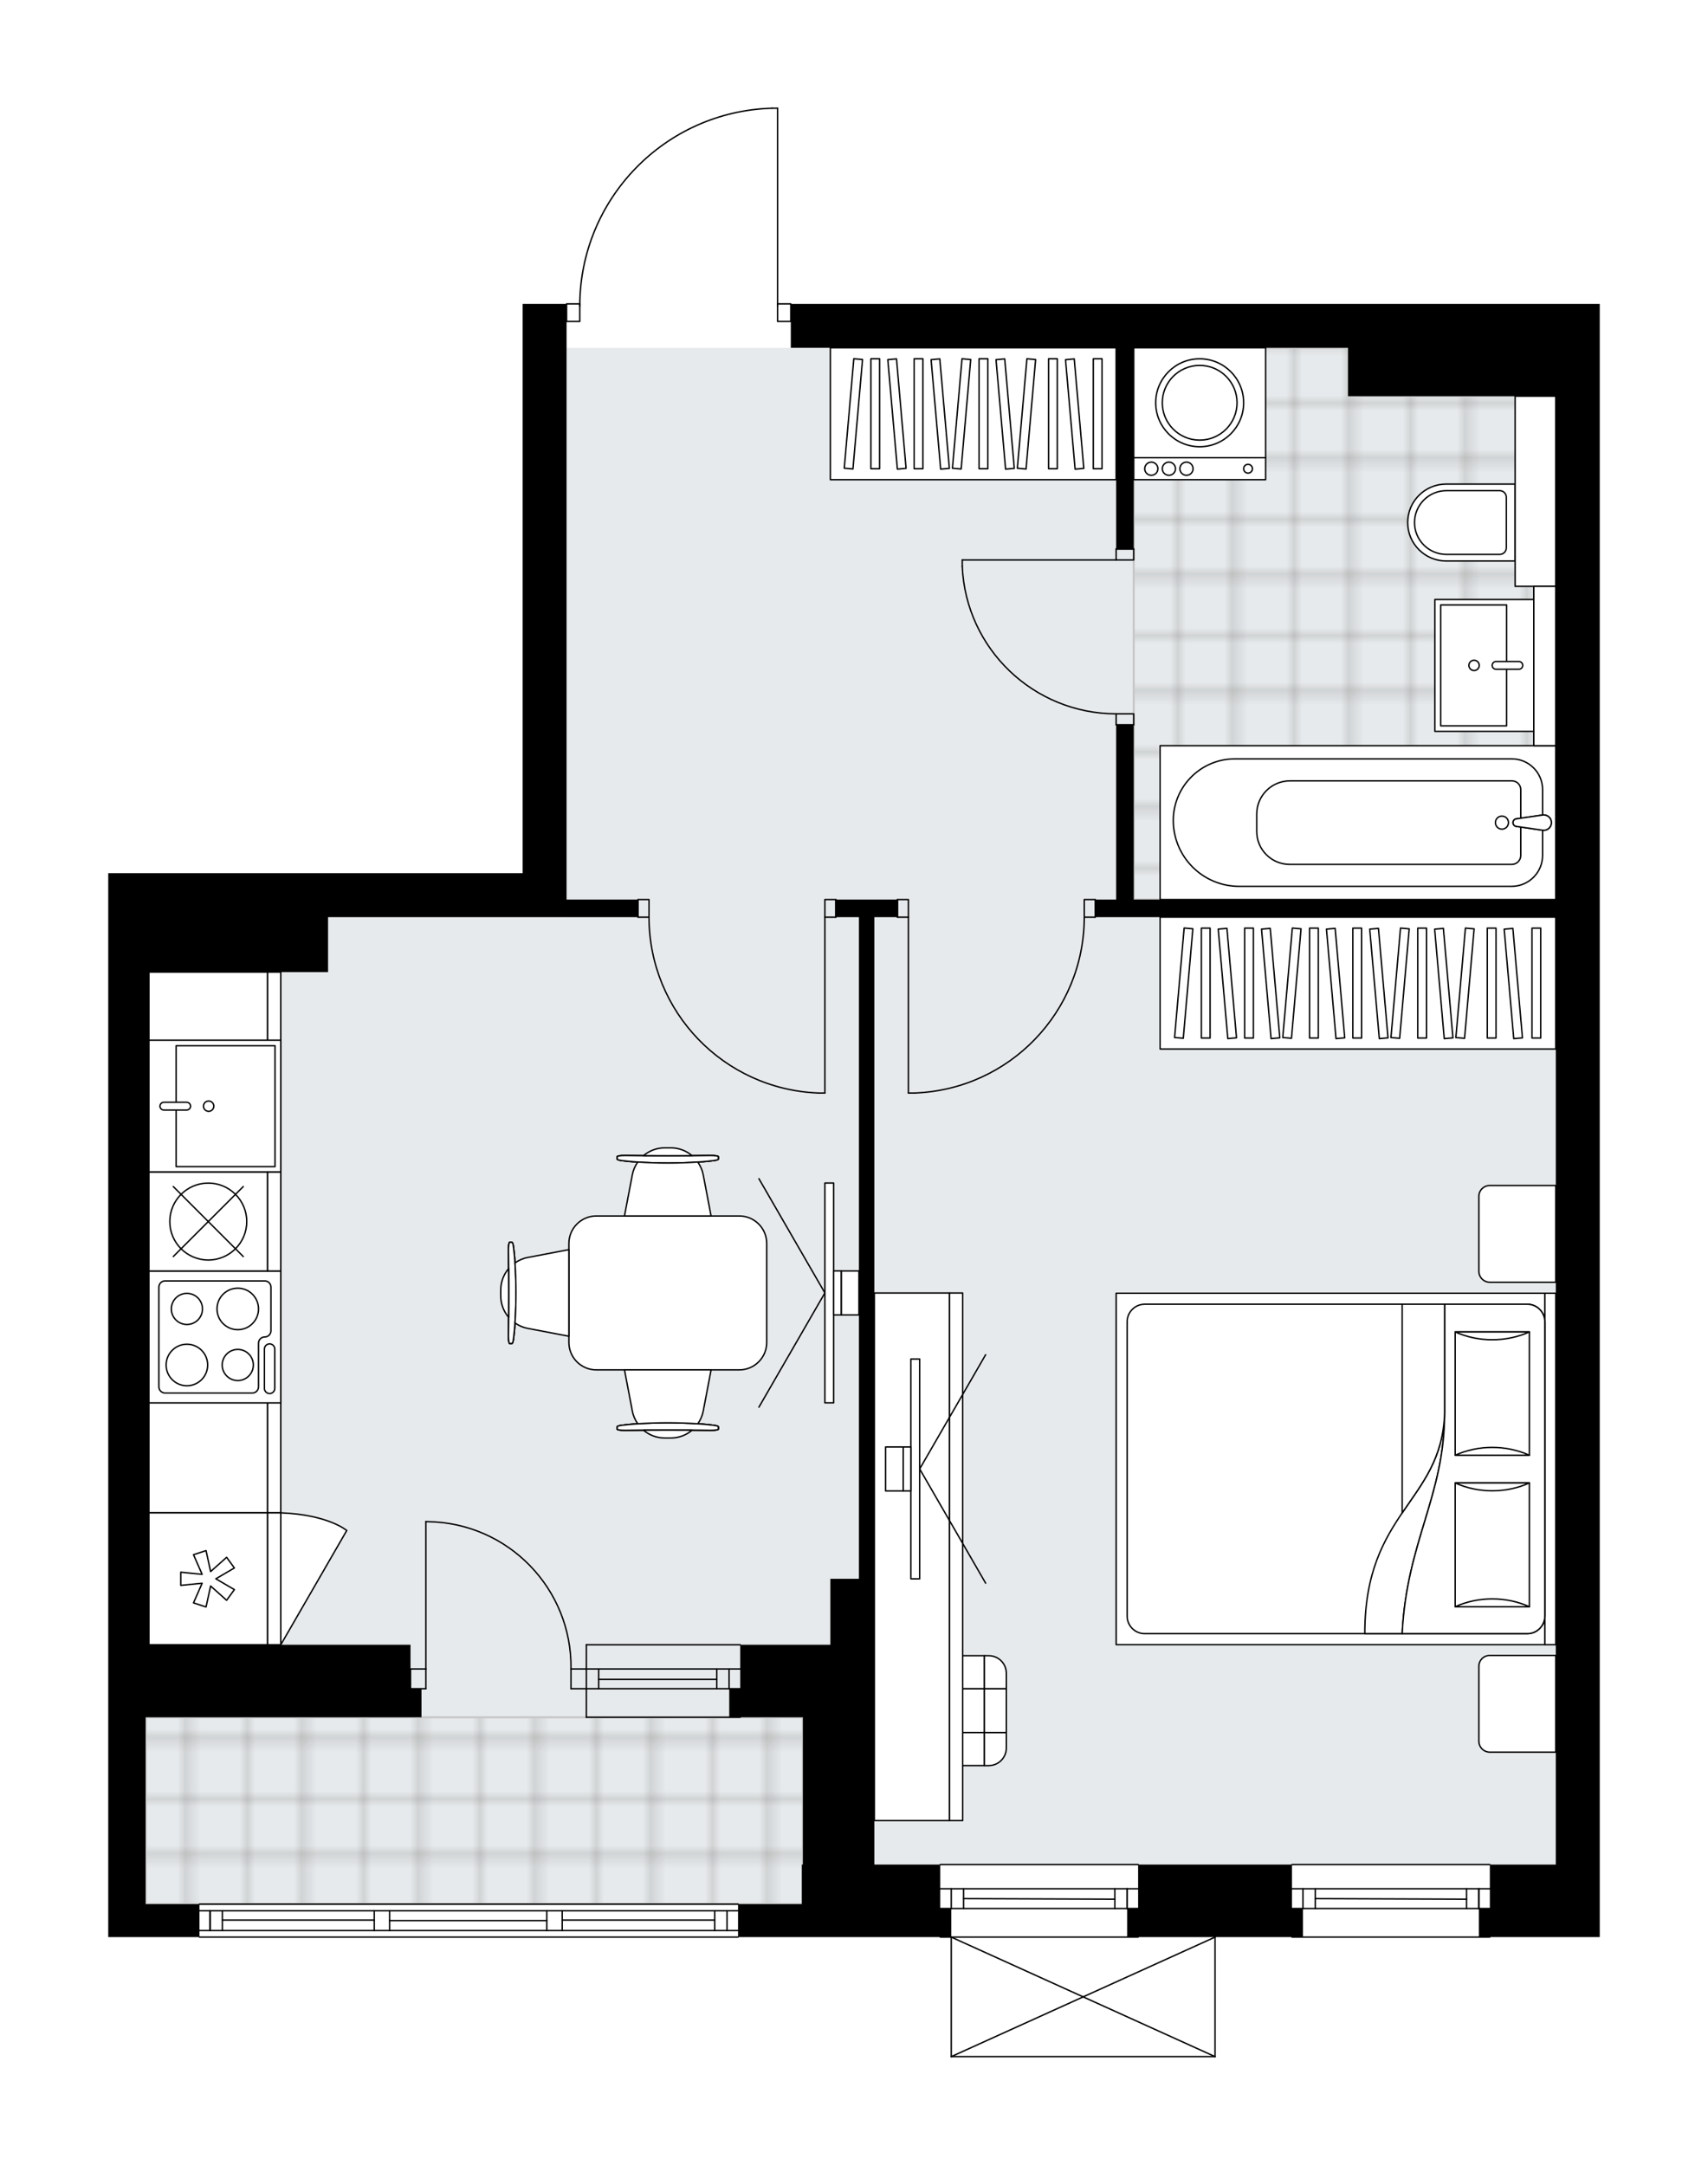
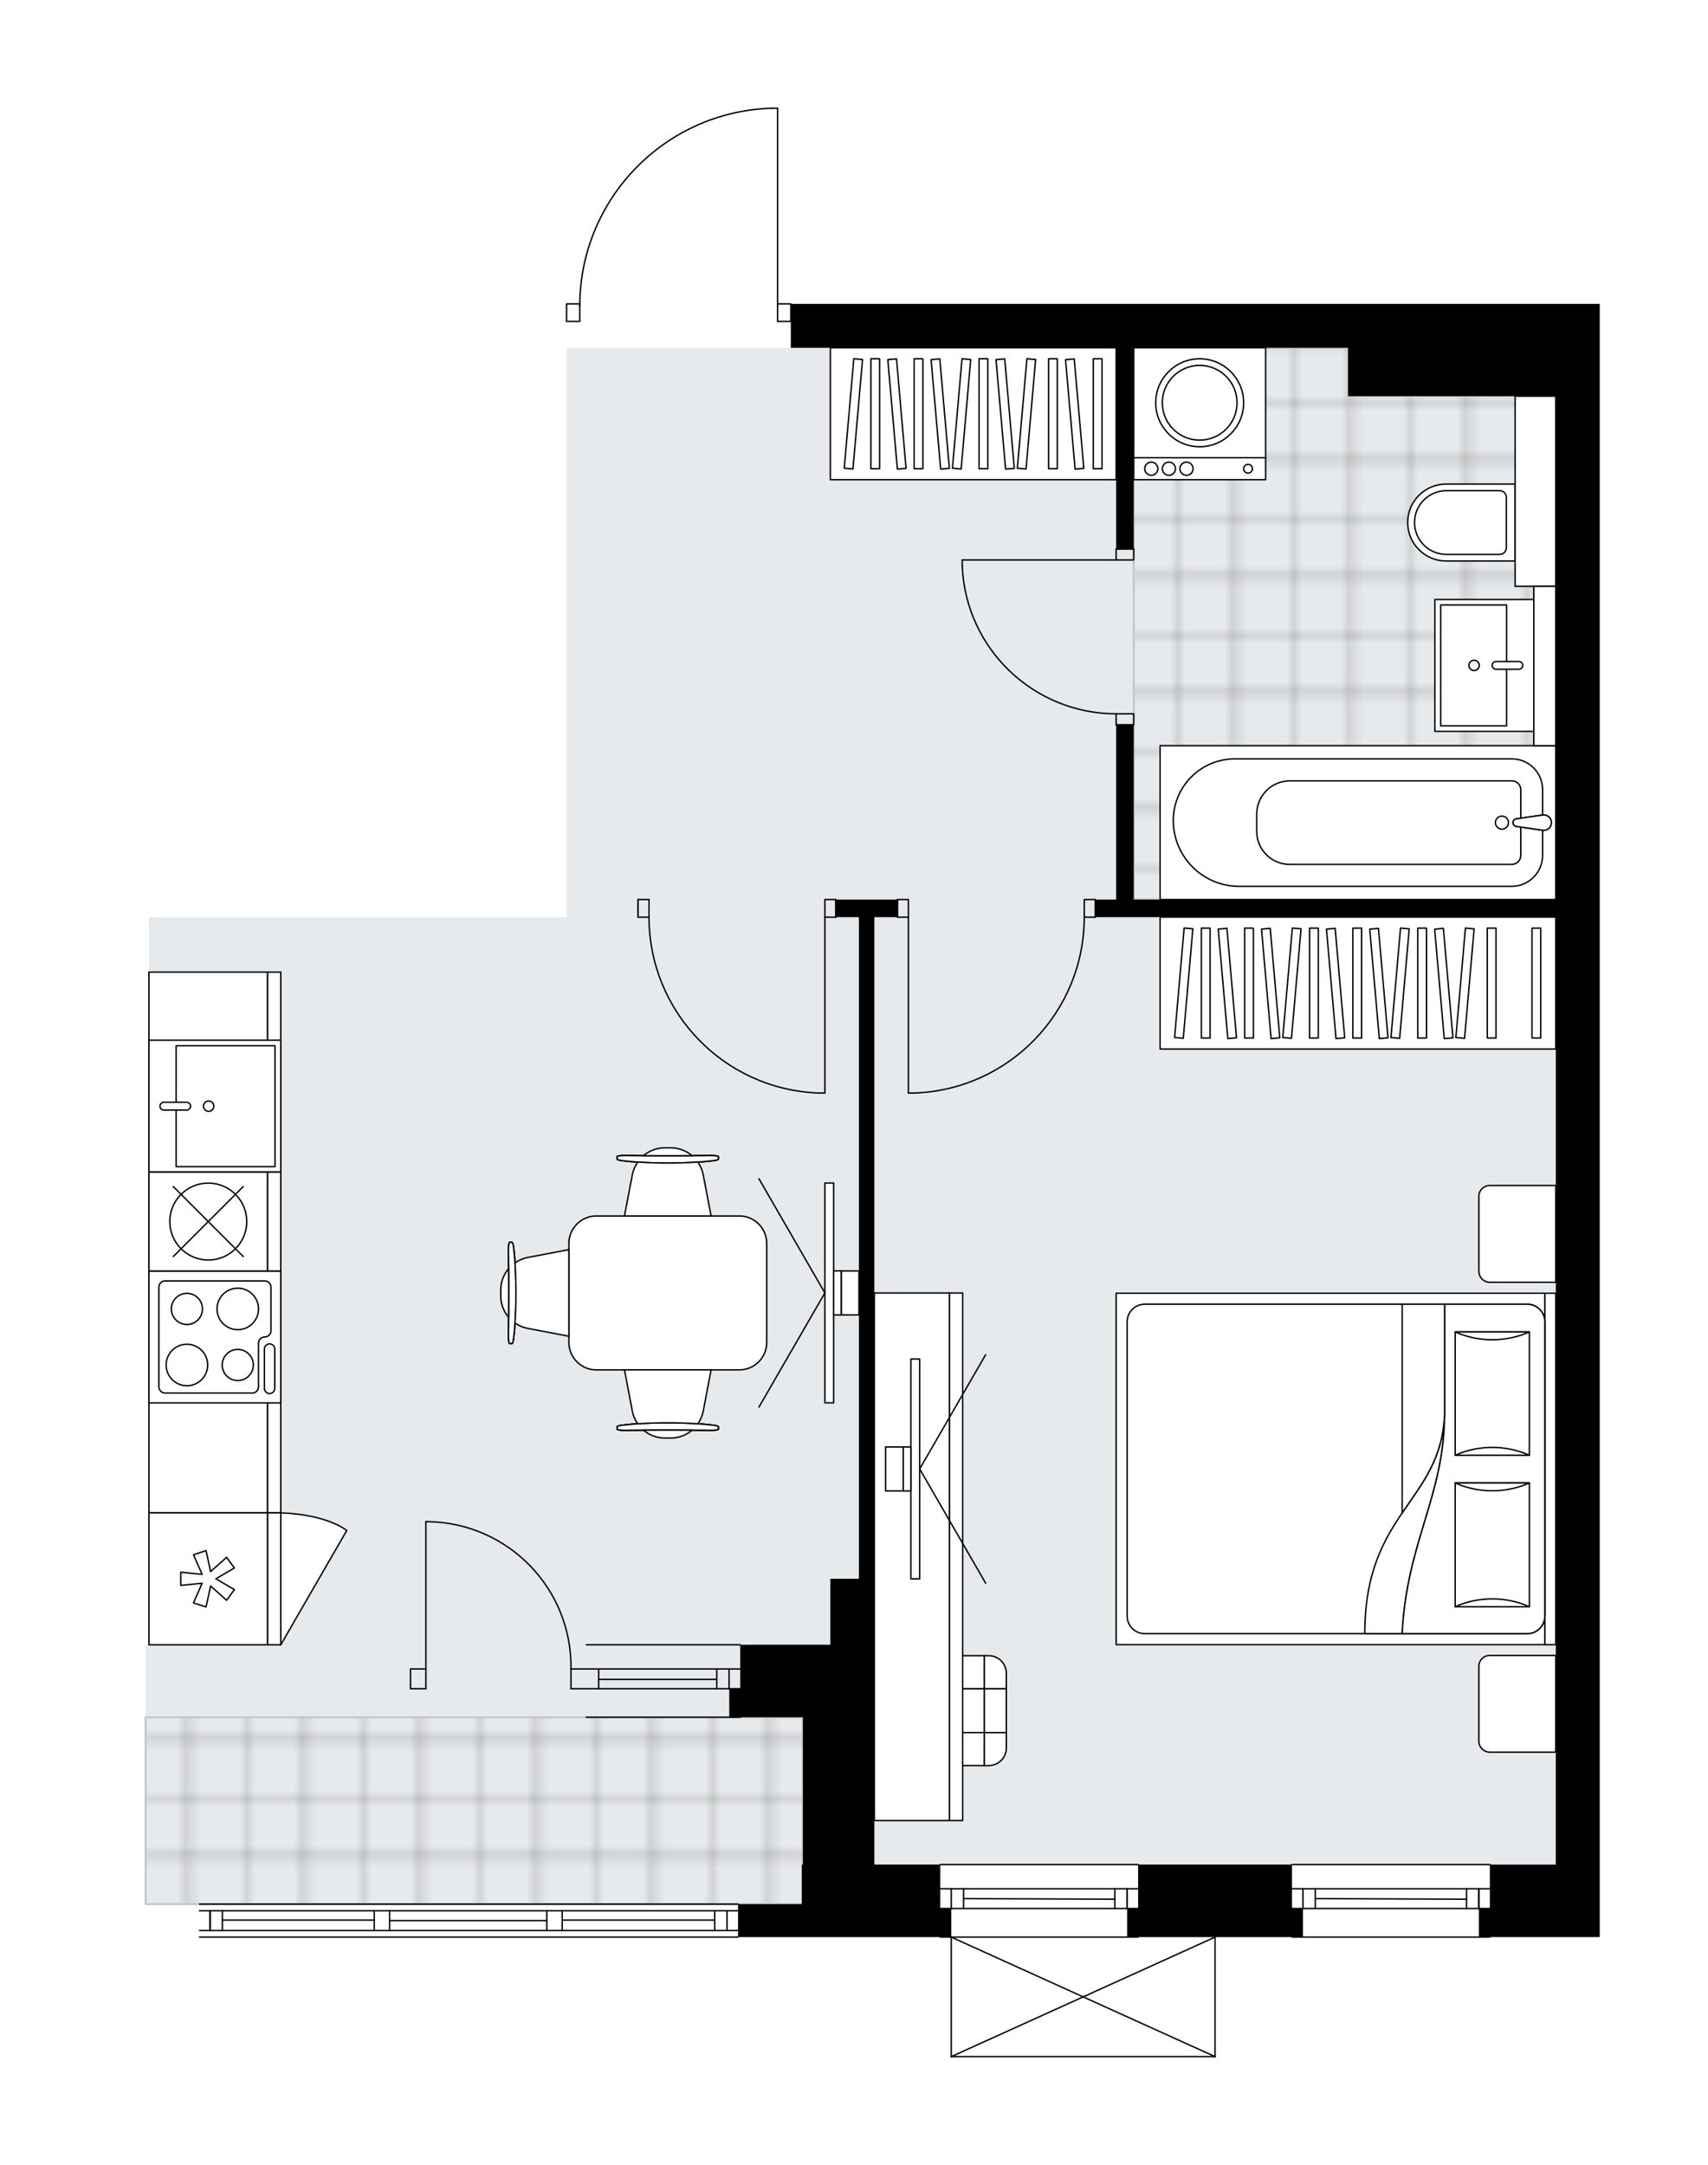
<svg xmlns="http://www.w3.org/2000/svg" xmlns:xlink="http://www.w3.org/1999/xlink" height="2000px" id="Layer_1" style="enable-background:new 0 0 1577.87 2000;" version="1.1" viewBox="0 0 1577.87 2000" width="1577.87px" x="0px" y="0px" xml:space="preserve">
  <style type="text/css">
	.st0{fill:none;}
	.st1{opacity:0.25;fill:none;stroke:#13110C;stroke-width:0.4;stroke-miterlimit:10;}
	.st2{fill:#FFFFFF;}
	.st3{fill:#E7EAEC;}
	.st4{fill:url(#SVGID_1_);stroke:#C8C8C8;stroke-width:2;stroke-linecap:round;stroke-linejoin:round;stroke-miterlimit:10;}
	
		.st5{fill:url(#SVGID_00000088824401277060360490000016157321583022059690_);stroke:#C8C8C8;stroke-width:2;stroke-linecap:round;stroke-linejoin:round;stroke-miterlimit:10;}
	.st6{fill:none;stroke:#000000;stroke-width:1.3;stroke-linecap:round;stroke-linejoin:round;stroke-miterlimit:10;}
	.st7{fill:#FFFFFF;stroke:#000000;stroke-width:1.3;stroke-linecap:round;stroke-linejoin:round;stroke-miterlimit:10;}
	.st8{font-family:'Arial-BoldMT';}
	.st9{font-size:106.437px;}
	.st10{font-size:90.062px;}
	.st11{font-family:'ArialMT';}
	.st12{font-size:40px;}
</style>
  <pattern height="14.57" id="New_Pattern_Swatch_2" patternUnits="userSpaceOnUse" style="overflow:visible;" viewBox="7.49 -22.06 14.57 14.57" width="14.57" x="2578.86" y="2333.19">
    <g>
      <rect class="st0" height="14.57" width="14.57" x="7.49" y="-22.06" />
      <g>
        <rect class="st1" height="7.29" width="7.29" x="14.77" y="-7.49" />
      </g>
      <g>
        <rect class="st1" height="7.29" width="7.29" x="0.2" y="-7.49" />
      </g>
      <g>
        <rect class="st1" height="7.29" width="7.29" x="22.06" y="-14.77" />
      </g>
      <g>
        <rect class="st1" height="7.29" width="7.29" x="7.49" y="-14.77" />
        <rect class="st1" height="7.29" width="7.29" x="14.77" y="-22.06" />
      </g>
      <g>
        <rect class="st1" height="7.29" width="7.29" x="0.2" y="-22.06" />
      </g>
      <g>
        <rect class="st1" height="7.29" width="7.29" x="22.06" y="-29.35" />
      </g>
      <g>
        <rect class="st1" height="7.29" width="7.29" x="7.49" y="-29.35" />
      </g>
    </g>
  </pattern>
  <path class="st2" d="M1442.62,280.72h35.25v1238.76v67.02  v136.06v40.61v26.4h-100.89l0,0c0,0.36-0.29,0.65-0.65,0.65h-182.77c-0.36,0-0.65-0.29-0.65-0.65l0,0h-69.78l0,0V1900  c0,0,0,0.01,0,0.01c0,0.04-0.02,0.08-0.03,0.12c-0.01,0.04-0.01,0.09-0.03,0.13c0,0,0,0.01,0,0.01c0,0.01-0.01,0.01-0.01,0.02  c-0.05,0.09-0.12,0.17-0.2,0.23c-0.02,0.02-0.04,0.03-0.07,0.04c-0.09,0.05-0.2,0.09-0.31,0.09H878.79c-0.12,0-0.22-0.04-0.31-0.09  c-0.02-0.01-0.04-0.03-0.07-0.04c-0.08-0.06-0.15-0.14-0.2-0.23c0-0.01-0.01-0.01-0.01-0.02c0,0,0-0.01,0-0.01  c-0.02-0.04-0.02-0.09-0.03-0.13c-0.01-0.04-0.02-0.08-0.03-0.12c0,0,0-0.01,0-0.01v-109.78h-9.5c-0.36,0-0.65-0.29-0.65-0.65l0,0  H740.7h-58.24l0,0c0,0.36-0.29,0.65-0.65,0.65H184.28c-0.36,0-0.65-0.29-0.65-0.65l0,0H100v-30.46v-172.61v-26.4v-40.62V806.68  h37.57h165.51H482.8V280.72h39.97c0-0.36,0.29-0.65,0.65-0.65h11.57c0.68-46.99,19.01-91.33,51.81-125.12  c33.43-34.43,78.26-54.18,126.23-55.6c0,0,0.01,0,0.01,0c0,0,0.01,0,0.01,0h5.32c0.36,0,0.65,0.29,0.65,0.65v180.07h11.53  c0.36,0,0.65,0.29,0.65,0.65h514.15h191.92H1442.62z" id="background" />
  <g id="floor">
    <polygon class="st3" points="1437.25,321.33 523.41,321.33 523.41,847.3 137.57,847.3 137.57,1519.48 134.52,1519.48    134.52,1759.11 740.7,1759.11 740.7,1722.55 1437.25,1722.55  " />
    <pattern id="SVGID_1_" patternTransform="matrix(7.164 0 0 7.164 62187.027 55923.973)" xlink:href="#New_Pattern_Swatch_2">
	</pattern>
    <polygon class="st4" points="1416.94,690.93 1416.94,543.7 1437.25,543.7 1437.25,366.01 1245.35,366.01 1245.35,321.33    1047.35,321.33 1047.35,366.01 1047.35,406.62 1047.35,831.05 1335.71,831.05 1399.68,831.05 1437.25,831.05 1437.25,690.93  " />
    <pattern id="SVGID_00000159431096083746016960000014452331836000964786_" patternTransform="matrix(7.164 0 0 7.164 62187.027 55923.973)" xlink:href="#New_Pattern_Swatch_2">
	</pattern>
    <rect height="172.61" style="fill:url(#SVGID_00000159431096083746016960000014452331836000964786_);stroke:#C8C8C8;stroke-width:2;stroke-linecap:round;stroke-linejoin:round;stroke-miterlimit:10;" width="607.2" x="134.52" y="1586.49" />
    <g id="LINE_00000173843358702025152050000003100481034415479719_">
      <line class="st6" x1="184.28" x2="681.81" y1="1759.11" y2="1759.11" />
    </g>
    <g id="LINE_00000173873655588586821220000001623869320245943710_">
      <line class="st6" x1="194.07" x2="194.07" y1="1765.2" y2="1783.48" />
    </g>
    <g id="LINE_00000057135844431080008790000005902121769902578590_">
      <line class="st6" x1="671.66" x2="671.66" y1="1765.2" y2="1783.48" />
    </g>
    <g id="LINE_00000133524087208395713800000004334462492980298401_">
      <line class="st6" x1="345.72" x2="205.44" y1="1773.83" y2="1773.83" />
    </g>
    <g id="LINE_00000177446725187916376780000014812615036875604638_">
      <line class="st6" x1="660.28" x2="519.35" y1="1773.83" y2="1773.83" />
    </g>
    <g id="LINE_00000163047623950198399170000010567970749647069587_">
      <line class="st6" x1="660.28" x2="660.28" y1="1783.48" y2="1765.2" />
    </g>
    <g id="LINE_00000128470360736507172450000010381658943269262991_">
      <line class="st6" x1="194.07" x2="194.07" y1="1765.2" y2="1783.48" />
    </g>
    <g id="LINE_00000013170485528994042920000010304162842402176908_">
      <line class="st6" x1="205.44" x2="205.44" y1="1783.48" y2="1765.2" />
    </g>
    <g id="LINE_00000127018402403186524060000005935518043671491470_">
      <line class="st6" x1="359.94" x2="359.94" y1="1765.2" y2="1783.48" />
    </g>
    <g id="LINE_00000015332184970578309850000004782730375486065806_">
      <line class="st6" x1="359.94" x2="345.72" y1="1783.48" y2="1783.48" />
    </g>
    <g id="LINE_00000018956655808985297410000010890296892484709517_">
      <line class="st6" x1="345.72" x2="345.72" y1="1783.48" y2="1765.2" />
    </g>
    <g id="LINE_00000087407768052271581190000001770872589000155037_">
      <line class="st6" x1="345.72" x2="359.94" y1="1765.2" y2="1765.2" />
    </g>
    <g id="LINE_00000029725067964809653490000011040388449410873769_">
      <line class="st6" x1="681.81" x2="184.28" y1="1789.57" y2="1789.57" />
    </g>
    <g id="LINE_00000089536528473200999300000007548527732204819843_">
      <line class="st6" x1="519.35" x2="519.35" y1="1765.2" y2="1783.48" />
    </g>
    <g id="LINE_00000000219575929359866720000009117557371772668559_">
      <line class="st6" x1="519.35" x2="505.14" y1="1783.48" y2="1783.48" />
    </g>
    <g id="LINE_00000121261168586290484960000003912550736063731343_">
      <line class="st6" x1="505.14" x2="505.14" y1="1783.48" y2="1765.2" />
    </g>
    <g id="LINE_00000179636999162791810290000012849362095586464442_">
      <line class="st6" x1="505.14" x2="519.35" y1="1765.2" y2="1765.2" />
    </g>
    <g id="LINE_00000114781437700086460400000012441779816426841479_">
      <line class="st6" x1="505.14" x2="359.94" y1="1774.34" y2="1774.34" />
    </g>
    <g id="LWPOLYLINE_00000142155476510700344770000007466802793371552138_">
      <line class="st6" x1="519.35" x2="681.81" y1="1765.2" y2="1765.2" />
    </g>
    <g id="LWPOLYLINE_00000021092044046240168520000009637101860202970754_">
      <line class="st6" x1="505.14" x2="359.94" y1="1765.2" y2="1765.2" />
    </g>
    <g id="LWPOLYLINE_00000114790465064402637890000013250117212027774911_">
      <line class="st6" x1="345.72" x2="184.28" y1="1765.2" y2="1765.2" />
    </g>
    <g id="LWPOLYLINE_00000006685450077482520410000001245282987051344312_">
      <line class="st6" x1="519.35" x2="681.81" y1="1783.48" y2="1783.48" />
    </g>
    <g id="LWPOLYLINE_00000120543205665494243510000016375910160388241087_">
      <line class="st6" x1="505.14" x2="359.94" y1="1783.48" y2="1783.48" />
    </g>
    <g id="LWPOLYLINE_00000115501479925692730390000003052824462475194767_">
      <line class="st6" x1="345.72" x2="184.28" y1="1783.48" y2="1783.48" />
    </g>
    <g id="LINE_00000131344739014209820100000010587855043534769042_">
      <line class="st6" x1="541.69" x2="683.84" y1="1541.82" y2="1541.82" />
    </g>
    <g id="LINE_00000092432732846997100120000003575283349544214414_">
      <line class="st6" x1="541.69" x2="683.84" y1="1560.09" y2="1560.09" />
    </g>
    <g id="LINE_00000101100278829518988940000006268431469171240112_">
      <line class="st6" x1="553.06" x2="662.17" y1="1551.45" y2="1551.45" />
    </g>
    <g id="LINE_00000147212948092441153410000016948794988434292152_">
      <line class="st6" x1="673.54" x2="673.54" y1="1541.82" y2="1560.09" />
    </g>
    <g id="LINE_00000080171844551041917300000015241362394869197191_">
      <line class="st6" x1="553.06" x2="553.06" y1="1541.82" y2="1560.09" />
    </g>
    <g id="LINE_00000148639692506358301360000002015618571748746423_">
      <line class="st6" x1="541.69" x2="683.84" y1="1519.48" y2="1519.48" />
    </g>
    <g id="LINE_00000018931081607518266530000003132606882401527963_">
      <line class="st6" x1="683.84" x2="541.69" y1="1586.49" y2="1586.49" />
    </g>
    <g id="LINE_00000148651549898734072590000015201656394336594080_">
      <line class="st6" x1="662.17" x2="662.17" y1="1541.8" y2="1560.08" />
    </g>
    <g id="LINE_00000021100708261291726870000010518715062358731196_">
-       <line class="st6" x1="541.69" x2="541.69" y1="1519.48" y2="1586.49" />
-     </g>
+       </g>
    <g id="LINE_00000152975556946466497420000015740436450014725545_">
      <line class="st6" x1="1376.33" x2="1193.56" y1="1789.57" y2="1789.57" />
    </g>
    <g id="LINE_00000050652932591679089710000004468490244790479023_">
      <line class="st6" x1="1193.56" x2="1376.33" y1="1744.89" y2="1744.89" />
    </g>
    <g id="LINE_00000127041008848555093570000012035475276775382442_">
      <line class="st6" x1="1366.17" x2="1366.17" y1="1763.17" y2="1744.89" />
    </g>
    <g id="LINE_00000058588483445611068290000000757956832947965825_">
      <line class="st6" x1="1203.71" x2="1203.71" y1="1763.17" y2="1744.89" />
    </g>
    <g id="LINE_00000007403902498178673330000011126098640094229145_">
      <line class="st6" x1="1193.56" x2="1376.33" y1="1763.17" y2="1763.17" />
    </g>
    <g id="LINE_00000057844621284951251490000010660253141687856307_">
      <line class="st6" x1="1215.09" x2="1354.8" y1="1754.03" y2="1754.54" />
    </g>
    <g id="LINE_00000029727010733322293110000006943508674906968706_">
      <line class="st6" x1="1215.09" x2="1215.09" y1="1744.89" y2="1763.17" />
    </g>
    <g id="LINE_00000019670888270829502480000005510966142585288869_">
      <line class="st6" x1="1366.17" x2="1366.17" y1="1763.17" y2="1744.89" />
    </g>
    <g id="LINE_00000068673013273972683940000016709150009863179137_">
      <line class="st6" x1="1354.8" x2="1354.8" y1="1744.89" y2="1763.17" />
    </g>
    <g id="LINE_00000131327074158510519300000007832474434681677497_">
      <line class="st6" x1="1193.56" x2="1376.33" y1="1722.55" y2="1722.55" />
    </g>
    <g id="LINE_00000121965280727490764410000004473656904741112207_">
      <line class="st6" x1="1051.41" x2="868.64" y1="1789.57" y2="1789.57" />
    </g>
    <g id="LINE_00000003795452308058078320000014295821142164882615_">
      <line class="st6" x1="868.64" x2="1051.41" y1="1744.89" y2="1744.89" />
    </g>
    <g id="LINE_00000093888077006525663350000011904209204101039757_">
      <line class="st6" x1="1041.25" x2="1041.25" y1="1763.17" y2="1744.89" />
    </g>
    <g id="LINE_00000096747281367546936290000009844093033200234903_">
      <line class="st6" x1="878.79" x2="878.79" y1="1763.17" y2="1744.89" />
    </g>
    <g id="LINE_00000065036107625570261110000007527477959130777474_">
      <line class="st6" x1="868.64" x2="1051.41" y1="1763.17" y2="1763.17" />
    </g>
    <g id="LINE_00000108290143118895830650000011154201286492078478_">
      <line class="st6" x1="890.17" x2="1029.88" y1="1754.03" y2="1754.54" />
    </g>
    <g id="LINE_00000112604471963260966690000016616015197827599022_">
      <line class="st6" x1="890.17" x2="890.17" y1="1744.89" y2="1763.17" />
    </g>
    <g id="LINE_00000156556631251411622580000011009862173406620607_">
      <line class="st6" x1="1041.25" x2="1041.25" y1="1763.17" y2="1744.89" />
    </g>
    <g id="LINE_00000096057953091258790360000014451887377186077328_">
      <line class="st6" x1="1029.88" x2="1029.88" y1="1744.89" y2="1763.17" />
    </g>
    <g id="LINE_00000053538566886350038500000015723544318677311909_">
      <line class="st6" x1="868.64" x2="1051.41" y1="1722.55" y2="1722.55" />
    </g>
    <g id="LWPOLYLINE_00000138570417622131283380000013729700476158581160_">
      <rect class="st6" height="16.25" width="12.18" x="523.41" y="280.72" />
    </g>
    <g id="LWPOLYLINE_00000038380298049887918860000009107512918026043069_">
      <rect class="st6" height="16.25" width="12.18" x="718.36" y="280.72" />
    </g>
    <g id="LWPOLYLINE_00000136394399008104915880000005179607988294616458_">
      <path class="st6" d="M713.04,100c-98.84,2.93-177.44,83.89-177.44,182.77" />
    </g>
    <g id="LINE_00000008836572672089024620000002285738112052791730_">
      <line class="st6" x1="718.36" x2="718.36" y1="282.77" y2="100" />
    </g>
    <g id="LINE_00000155144264842354895780000015957956134251487904_">
      <line class="st6" x1="718.36" x2="713.04" y1="100" y2="100" />
    </g>
    <g id="LWPOLYLINE_00000134247017521110107900000010228105984920680609_">
      <rect class="st6" height="16.25" width="10.15" x="829.04" y="831.05" />
    </g>
    <g id="LWPOLYLINE_00000103987605964771886060000011503934719316586889_">
      <rect class="st6" height="16.25" width="10.15" x="1001.65" y="831.05" />
    </g>
    <g id="LINE_00000001635640340736713090000003528061244580093353_">
      <line class="st6" x1="829.04" x2="829.04" y1="847.3" y2="831.05" />
    </g>
    <g id="LINE_00000097478320798563828870000016936047205967501750_">
      <line class="st6" x1="1011.81" x2="1011.81" y1="847.3" y2="831.05" />
    </g>
    <g id="LINE_00000111873757788127109320000013743991080546063011_">
      <line class="st6" x1="839.19" x2="839.19" y1="847.3" y2="1009.76" />
    </g>
    <g id="LINE_00000123435282392919504910000002263366418555369130_">
      <line class="st6" x1="845.29" x2="839.19" y1="1009.76" y2="1009.76" />
    </g>
    <g id="ARC_00000168082968706243075430000009570514819611379351_">
      <path class="st6" d="M1001.65,847.3c-0.04,87.36-69.08,159.08-156.37,162.46" />
    </g>
    <g id="LWPOLYLINE_00000019666679553140711130000005943518714060137369_">
      <rect class="st6" height="16.25" width="10.15" x="762.03" y="831.05" />
    </g>
    <g id="LWPOLYLINE_00000060743264285274536940000003350962950657367468_">
      <rect class="st6" height="16.25" width="10.15" x="589.41" y="831.05" />
    </g>
    <g id="LINE_00000069371730359882978360000013476452483918133163_">
      <line class="st6" x1="772.18" x2="772.18" y1="847.3" y2="831.05" />
    </g>
    <g id="LINE_00000103238983782435144400000004326429819909279645_">
      <line class="st6" x1="589.41" x2="589.41" y1="847.3" y2="831.05" />
    </g>
    <g id="LINE_00000091010908156231120530000017567661438715067550_">
      <line class="st6" x1="762.03" x2="762.03" y1="847.3" y2="1009.76" />
    </g>
    <g id="LINE_00000143617076035959403240000014033884762832845224_">
      <line class="st6" x1="755.93" x2="762.03" y1="1009.76" y2="1009.76" />
    </g>
    <g id="ARC_00000167388976812306446140000008423087919192939686_">
      <path class="st6" d="M755.93,1009.76c-87.29-3.38-156.32-75.1-156.37-162.46" />
    </g>
    <g id="LWPOLYLINE_00000052784406619139300870000008649921780334769842_">
      <rect class="st6" height="10.15" width="16.25" x="1031.1" y="507.15" />
    </g>
    <g id="LWPOLYLINE_00000079467467518808178830000010123177101853194680_">
      <rect class="st6" height="10.15" width="16.25" x="1031.1" y="659.45" />
    </g>
    <g id="LINE_00000080927189470991520760000014015995569782667947_">
      <line class="st6" x1="1031.1" x2="1047.35" y1="507.15" y2="507.15" />
    </g>
    <g id="LINE_00000152266677783324589420000013903157075316872126_">
      <line class="st6" x1="1031.1" x2="1047.35" y1="669.61" y2="669.61" />
    </g>
    <g id="LINE_00000136371033604985707070000003770393979175425664_">
      <line class="st6" x1="1031.1" x2="888.95" y1="517.3" y2="517.3" />
    </g>
    <g id="ARC_00000003096795316941251070000014220990226537729210_">
      <path class="st6" d="M1031.1,659.45c-76.14-0.05-138.77-59.99-142.15-136.06" />
    </g>
    <g id="LINE_00000141437575170077193170000017469612976963879071_">
      <line class="st6" x1="888.95" x2="888.95" y1="517.3" y2="523.39" />
    </g>
    <g id="ARC_00000109018719422237740090000004243212481710247832_">
      <path class="st6" d="M393.44,1405.76c0.66,0,1.33,0.01,1.99,0.02c74.03,1.11,133.14,62.02,132.04,136.05" />
    </g>
    <g id="LINE_00000160181280087001137150000015029766896437200279_">
      <line class="st6" x1="393.44" x2="393.44" y1="1541.82" y2="1405.76" />
    </g>
    <g id="LINE_00000146486332503495808770000008057415566915342745_">
      <line class="st6" x1="541.69" x2="527.47" y1="1541.82" y2="1541.82" />
    </g>
    <g id="LINE_00000006670865219065656970000005461039613926678199_">
      <line class="st6" x1="527.47" x2="527.47" y1="1541.82" y2="1560.09" />
    </g>
    <g id="LINE_00000120542055575537408820000014038059665485254839_">
      <line class="st6" x1="527.47" x2="541.69" y1="1560.09" y2="1560.09" />
    </g>
    <g id="LINE_00000089565266755478316460000005217769875583516600_">
      <line class="st6" x1="379.23" x2="393.44" y1="1560.09" y2="1560.09" />
    </g>
    <g id="LINE_00000053534271747234012750000010153091419572409482_">
      <line class="st6" x1="393.44" x2="393.44" y1="1560.09" y2="1541.82" />
    </g>
    <g id="LINE_00000165941192576705503690000014400064865620643758_">
      <line class="st6" x1="393.44" x2="379.23" y1="1541.82" y2="1541.82" />
    </g>
    <g id="LINE_00000062185500190215843820000017458658910545207486_">
      <line class="st6" x1="379.23" x2="379.23" y1="1560.09" y2="1541.82" />
    </g>
    <g id="LINE_00000098192738966970913660000014151809062028983704_">
      <line class="st6" x1="1122.48" x2="878.79" y1="1900" y2="1900" />
    </g>
    <g id="LINE_00000165932100023461149360000017183627095198513536_">
      <line class="st6" x1="878.79" x2="878.79" y1="1900" y2="1789.57" />
    </g>
    <g id="LINE_00000039819728957262780120000013717408512859149706_">
      <line class="st6" x1="1122.48" x2="1122.48" y1="1789.57" y2="1900" />
    </g>
    <g id="LWPOLYLINE_00000143593552714386158910000004972802651123482795_">
      <line class="st6" x1="878.79" x2="1122.48" y1="1789.57" y2="1900" />
    </g>
    <g id="LWPOLYLINE_00000111191026311293588780000015156731349865472917_">
      <line class="st6" x1="1122.48" x2="878.79" y1="1789.57" y2="1900" />
    </g>
    <polygon points="868.64,1722.55 807.72,1722.55 807.72,1519.48 807.72,1458.55 807.72,847.3 829.04,847.3 829.04,831.05    772.18,831.05 772.18,847.3 793.5,847.3 793.5,1458.55 767.1,1458.55 767.1,1519.48 741.72,1519.48 683.84,1519.48 683.84,1560.09    673.69,1560.09 673.69,1586.49 741.72,1586.49 741.72,1722.55 740.7,1722.55 740.7,1759.11 681.81,1759.11 681.81,1789.57    740.7,1789.57 878.79,1789.57 878.79,1763.17 868.64,1763.17  " />
    <polygon points="1442.62,280.72 1437.27,280.72 1245.35,280.72 730.55,280.72 730.55,321.33 1031.1,321.33 1031.1,507.15    1047.35,507.15 1047.35,321.33 1245.35,321.33 1245.35,366.01 1437.25,366.01 1437.27,365.74 1437.27,831.09 1437.25,831.05    1047.35,831.05 1047.35,669.61 1031.1,669.61 1031.1,831.05 1011.81,831.05 1011.81,847.3 1437.27,847.3 1437.27,1519.48    1437.25,1519.48 1437.25,1586.49 1437.25,1722.55 1376.33,1722.55 1376.33,1763.17 1366.18,1763.17 1366.18,1789.57    1477.87,1789.57 1477.87,1763.17 1477.87,1722.55 1477.87,1586.49 1477.87,1519.48 1477.87,280.72  " />
-     <polygon points="523.41,280.72 482.8,280.72 482.8,806.68 303.08,806.68 137.57,806.68 100,806.68 100,1519.48 100,1560.09    100,1586.49 100,1759.11 100,1789.57 184.28,1789.57 184.28,1759.11 134.52,1759.11 134.52,1586.49 389.38,1586.49 389.38,1560.09    379.23,1560.09 379.23,1519.48 137.57,1519.48 137.57,898.07 303.08,898.07 303.08,847.3 482.8,847.3 523.41,847.3 589.41,847.3    589.41,831.05 523.41,831.05  " />
    <polygon points="1193.56,1722.55 1051.41,1722.55 1051.41,1763.17 1041.25,1763.17 1041.25,1789.57 1203.71,1789.57    1203.71,1763.17 1193.56,1763.17  " />
  </g>
  <g id="mebel">
    <g>
      <path class="st7" d="M1366.19,1105.2v69.24c0,5.61,4.55,10.15,10.15,10.15h60.92v-89.35h-61.11    C1370.65,1095.24,1366.19,1099.7,1366.19,1105.2z" />
      <path class="st7" d="M1366.19,1539.32v69.24c0,5.61,4.55,10.15,10.15,10.15h60.92v-89.35h-61.11    C1370.65,1529.36,1366.19,1533.82,1366.19,1539.32z" />
      <g>
        <rect class="st7" height="10.15" transform="matrix(-1.836970e-16 1 -1 -1.836970e-16 2789.261 -75.122)" width="324.64" x="1269.87" y="1351.99" />
        <rect class="st7" height="396" transform="matrix(-1.836970e-16 1 -1 -1.836970e-16 2586.186 127.954)" width="324.64" x="1066.79" y="1159.07" />
        <path class="st7" d="M1427.11,1221.15v271.84c0,8.97-7.27,16.25-16.25,16.25h-353.35c-8.97,0-16.25-7.27-16.25-16.25v-271.84     c0-8.97,7.27-16.25,16.25-16.25h353.35C1419.84,1204.9,1427.11,1212.18,1427.11,1221.15z" />
        <path class="st7" d="M1295.36,1509.24c4.16-84.91,39.15-126.99,39.17-203.45c-2.77,81.81-73.85,90.54-73.7,203.45     L1295.36,1509.24z" />
        <g>
          <path class="st7" d="M1295.36,1509.24c4.16-84.91,39.15-126.99,39.17-203.45l0-100.89h76.34c8.97,0,16.25,7.27,16.25,16.25      v271.84c0,8.97-7.27,16.25-16.25,16.25L1295.36,1509.24L1295.36,1509.24z" />
        </g>
        <rect class="st7" height="68.57" transform="matrix(-1.836970e-16 1 -1 -1.836970e-16 2666.033 -91.129)" width="113.93" x="1321.62" y="1253.17" />
        <path class="st7" d="M1344.29,1344.41c21.54-9.65,47.03-9.65,68.57,0H1344.29z" />
        <path class="st7" d="M1412.87,1230.49c-21.54,9.65-47.03,9.65-68.57,0H1412.87z" />
        <rect class="st7" height="68.57" transform="matrix(-1.836970e-16 1 -1 -1.836970e-16 2805.765 48.603)" width="114.36" x="1321.4" y="1392.9" />
        <path class="st7" d="M1344.29,1484.37c21.54-9.69,47.03-9.69,68.57,0H1344.29z" />
        <path class="st7" d="M1412.87,1370c-21.54,9.69-47.03,9.69-68.57,0H1412.87z" />
        <g>
          <path class="st7" d="M1334.53,1305.79V1204.9h-39.17v192.77C1313.84,1370.36,1333.12,1347.62,1334.53,1305.79z" />
        </g>
      </g>
    </g>
    <g>
      <g>
        <rect class="st7" height="40.62" transform="matrix(4.431548e-11 1 -1 4.431548e-11 2469.408 691.311)" width="40.62" x="868.74" y="1560.05" />
        <rect class="st7" height="20.31" transform="matrix(4.359872e-11 1 -1 4.359872e-11 2499.869 660.849)" width="40.62" x="899.2" y="1570.21" />
        <rect class="st7" height="20.31" transform="matrix(4.431548e-11 1 -1 4.431548e-11 2438.947 721.772)" width="40.62" x="838.28" y="1570.21" />
        <rect class="st7" height="40.62" transform="matrix(-4.663730e-11 -1 1 -4.663730e-11 -726.849 2504.946)" width="30.46" x="873.82" y="1595.59" />
        <path class="st7" d="M929.66,1600.67v14.22c0,8.97-7.27,16.25-16.25,16.25h-4.06v-30.46H929.66z" />
        <path class="st7" d="M868.74,1600.67v30.46h-4.06c-8.97,0-16.25-7.27-16.25-16.25v-14.22H868.74z" />
        <rect class="st7" height="40.62" transform="matrix(-4.496486e-11 -1 1 -4.496486e-11 -655.772 2433.87)" width="30.46" x="873.82" y="1524.51" />
        <path class="st7" d="M929.66,1545.84v14.22h-20.31v-30.46h4.06C922.39,1529.59,929.66,1536.86,929.66,1545.84z" />
        <path class="st7" d="M868.74,1529.59v30.46h-20.31v-14.22c0-8.97,7.27-16.25,16.25-16.25H868.74z" />
      </g>
      <g>
        <rect class="st7" height="69.44" transform="matrix(-1.312530e-10 -1 1 -1.312530e-10 -595.768 2280.648)" width="487.38" x="598.75" y="1403.49" />
        <rect class="st7" height="12.18" transform="matrix(-9.805528e-11 -1 1 -9.805528e-11 -554.954 2321.462)" width="487.38" x="639.56" y="1432.12" />
      </g>
      <g>
        <g>
          <g id="LINE_00000140708644909156064090000009592243745522002056_">
            <line class="st7" x1="849.61" x2="910.54" y1="1357.07" y2="1462.59" />
          </g>
          <g id="LINE_00000076574453176399815000000011116598466404915627_">
            <line class="st7" x1="849.61" x2="910.54" y1="1357.07" y2="1251.55" />
          </g>
        </g>
        <rect class="st7" height="203.08" transform="matrix(-1 8.912414e-11 -8.912414e-11 -1 1691.103 2714.139)" width="8.12" x="841.49" y="1255.53" />
        <rect class="st7" height="40.62" width="7.11" x="834.38" y="1336.76" />
        <rect class="st7" height="40.62" transform="matrix(-1 8.744459e-11 -8.744459e-11 -1 1652.519 2714.139)" width="16.25" x="818.14" y="1336.76" />
      </g>
    </g>
    <g>
      <rect class="st7" height="365.54" transform="matrix(1.441214e-10 -1 1 1.441214e-10 346.271 2162.696)" width="121.85" x="1193.56" y="725.44" />
      <g>
        <rect class="st7" height="8.07" transform="matrix(1.356125e-10 -1 1 1.356125e-10 205.654 2022.079)" width="101.54" x="1063.1" y="904.18" />
        <rect class="st7" height="8.07" transform="matrix(1.346266e-10 -1 1 1.346266e-10 245.636 2062.061)" width="101.54" x="1103.08" y="904.18" />
        <rect class="st7" height="8.07" transform="matrix(1.348238e-10 -1 1 1.348238e-10 305.611 2122.036)" width="101.54" x="1163.05" y="904.18" />
        <rect class="st7" height="8.07" transform="matrix(1.348326e-10 -1 1 1.348326e-10 345.594 2162.019)" width="101.54" x="1203.04" y="904.18" />
        <rect class="st7" height="8.07" transform="matrix(1.348238e-10 -1 1 1.348238e-10 405.568 2221.993)" width="101.54" x="1263.01" y="904.18" />
        <rect class="st7" height="8.07" transform="matrix(0.087 -0.996 0.996 0.087 93.781 1918.769)" width="101.54" x="1043.11" y="904.18" />
        <rect class="st7" height="8.07" transform="matrix(0.087 -0.996 0.996 0.087 185.026 2018.345)" width="101.54" x="1143.06" y="904.18" />
        <rect class="st7" height="8.07" transform="matrix(0.087 -0.996 0.996 0.087 276.271 2117.922)" width="101.54" x="1243.02" y="904.18" />
        <rect class="st7" height="8.07" transform="matrix(-0.087 -0.996 0.996 -0.087 327.923 2116.911)" width="101.54" x="1083.09" y="904.18" />
        <rect class="st7" height="8.07" transform="matrix(-0.087 -0.996 0.996 -0.087 371.391 2156.742)" width="101.54" x="1123.07" y="904.18" />
        <rect class="st7" height="8.07" transform="matrix(-0.087 -0.996 0.996 -0.087 436.592 2216.488)" width="101.54" x="1183.05" y="904.18" />
        <rect class="st7" height="8.07" transform="matrix(-0.087 -0.996 0.996 -0.087 480.06 2256.319)" width="101.54" x="1223.03" y="904.18" />
        <rect class="st7" height="8.07" transform="matrix(0.087 -0.996 0.996 0.087 331.018 2177.668)" width="101.54" x="1302.99" y="904.18" />
        <rect class="st7" height="8.07" transform="matrix(-0.087 -0.996 0.996 -0.087 545.261 2316.065)" width="101.54" x="1283" y="904.18" />
        <rect class="st7" height="8.07" transform="matrix(1.340359e-10 -1 1 1.340359e-10 469.771 2286.196)" width="101.54" x="1327.21" y="904.18" />
        <rect class="st7" height="8.07" transform="matrix(1.346355e-10 -1 1 1.346355e-10 511.1 2327.525)" width="101.54" x="1368.54" y="904.18" />
-         <rect class="st7" height="8.07" transform="matrix(-0.087 -0.996 0.996 -0.087 615.059 2380.023)" width="101.54" x="1347.21" y="904.18" />
      </g>
    </g>
    <g>
      <rect class="st7" height="264" transform="matrix(1.434646e-10 -1 1 1.434646e-10 516.854 1281.349)" width="121.85" x="838.18" y="250.25" />
      <g>
        <rect class="st7" height="8.07" transform="matrix(1.348326e-10 -1 1 1.348326e-10 426.31 1190.805)" width="101.54" x="757.79" y="378.21" />
        <rect class="st7" height="8.07" transform="matrix(1.348238e-10 -1 1 1.348238e-10 466.293 1230.788)" width="101.54" x="797.77" y="378.21" />
        <rect class="st7" height="8.07" transform="matrix(1.340448e-10 -1 1 1.340448e-10 526.267 1290.762)" width="101.54" x="857.75" y="378.21" />
        <rect class="st7" height="8.07" transform="matrix(0.087 -0.996 0.996 0.087 339.045 1134.498)" width="101.54" x="737.8" y="378.21" />
        <rect class="st7" height="8.07" transform="matrix(0.087 -0.996 0.996 0.087 430.291 1234.074)" width="101.54" x="837.75" y="378.21" />
        <rect class="st7" height="8.07" transform="matrix(-0.087 -0.996 0.996 -0.087 519.969 1240.958)" width="101.54" x="777.78" y="378.21" />
        <rect class="st7" height="8.07" transform="matrix(-0.087 -0.996 0.996 -0.087 563.437 1280.789)" width="101.54" x="817.76" y="378.21" />
        <rect class="st7" height="8.07" transform="matrix(0.087 -0.996 0.996 0.087 485.038 1293.82)" width="101.54" x="897.73" y="378.21" />
        <rect class="st7" height="8.07" transform="matrix(-0.087 -0.996 0.996 -0.087 628.638 1340.535)" width="101.54" x="877.74" y="378.21" />
        <rect class="st7" height="8.07" transform="matrix(1.347349e-10 -1 1 1.347349e-10 590.47 1354.965)" width="101.54" x="921.95" y="378.21" />
        <rect class="st7" height="8.07" transform="matrix(1.353167e-10 -1 1 1.353167e-10 631.8 1396.294)" width="101.54" x="963.28" y="378.21" />
        <rect class="st7" height="8.07" transform="matrix(-0.087 -0.996 0.996 -0.087 698.436 1404.494)" width="101.54" x="941.94" y="378.21" />
      </g>
    </g>
    <g>
      <rect class="st7" height="109.66" transform="matrix(6.123234e-17 -1 1 6.123234e-17 -955.447 1340.245)" width="499.56" x="-57.38" y="1093.02" />
      <rect class="st7" height="12.18" transform="matrix(6.123234e-17 -1 1 6.123234e-17 -894.524 1401.167)" width="499.56" x="3.54" y="1141.75" />
    </g>
    <g>
      <path class="st7" d="M682.93,1265.56h-132c-14.02,0-25.38-11.36-25.38-25.38v-91.44c0-14.02,11.36-25.38,25.38-25.38h132    c14.02,0,25.38,11.36,25.38,25.38v91.44C708.31,1254.19,696.95,1265.56,682.93,1265.56z" />
      <g>
        <g id="LINE_00000115501386715211054870000004989199645976828292_">
          <path class="st7" d="M659.12,1072.2c-24.58,3.09-59.87,3.09-84.45,0c-2.84-0.36-4.48-0.89-4.48-1.45v-0.14v-2.01      c0-0.6,3.18-1.09,7.11-1.09c26.33,0.42,52.87,0.42,79.2,0c3.93,0,7.11,0.49,7.11,1.09v2.01v0.14      C663.61,1071.31,661.96,1071.84,659.12,1072.2z" />
        </g>
        <g id="LINE_00000027583527869609015770000000428455553509132952_">
          <path class="st7" d="M659.12,1072.2c-24.58,3.09-59.87,3.09-84.45,0c-2.84-0.36-4.48-0.89-4.48-1.45v-0.14v-2.01      c0-0.6,3.18-1.09,7.11-1.09c26.33,0.42,52.87,0.42,79.2,0c3.93,0,7.11,0.49,7.11,1.09v2.01v0.14      C663.61,1071.31,661.96,1071.84,659.12,1072.2z" />
        </g>
        <g id="LINE_00000100346883858433935870000017745184481511574699_">
          <path class="st7" d="M659.12,1072.2c-24.58,3.09-59.87,3.09-84.45,0c-2.84-0.36-4.48-0.89-4.48-1.45v-0.14v-2.01      c0-0.6,3.18-1.09,7.11-1.09c26.33,0.42,52.87,0.42,79.2,0c3.93,0,7.11,0.49,7.11,1.09v2.01v0.14      C663.61,1071.31,661.96,1071.84,659.12,1072.2z" />
        </g>
        <path class="st7" d="M639.35,1067.64c-5.35-4.52-12.22-7.22-19.65-7.22h-5.6c-7.42,0-14.3,2.7-19.65,7.22     C609.42,1067.77,624.38,1067.77,639.35,1067.64z" />
        <path class="st7" d="M656.91,1123.35l-7.29-38.18c-0.82-4.31-2.62-8.2-5-11.63c-17.62,1.24-37.82,1.24-55.44,0     c-2.39,3.42-4.18,7.31-5,11.63l-7.29,38.18H656.91z" />
      </g>
      <g>
        <g id="LINE_00000062153066422441353240000010751132070660465572_">
          <path class="st7" d="M474.39,1152.23c3.09,24.58,3.09,59.87,0,84.45c-0.36,2.84-0.89,4.48-1.45,4.48h-0.14h-2.01      c-0.6,0-1.1-3.18-1.1-7.11c0.42-26.33,0.42-52.87,0-79.2c0-3.93,0.49-7.11,1.1-7.11h2.01h0.14      C473.5,1147.75,474.04,1149.39,474.39,1152.23z" />
        </g>
        <g id="LINE_00000113347685648679495600000012209574252902022047_">
          <path class="st7" d="M474.39,1152.23c3.09,24.58,3.09,59.87,0,84.45c-0.36,2.84-0.89,4.48-1.45,4.48h-0.14h-2.01      c-0.6,0-1.1-3.18-1.1-7.11c0.42-26.33,0.42-52.87,0-79.2c0-3.93,0.49-7.11,1.1-7.11h2.01h0.14      C473.5,1147.75,474.04,1149.39,474.39,1152.23z" />
        </g>
        <g id="LINE_00000120559653418631510210000010085789216591043212_">
          <path class="st7" d="M474.39,1152.23c3.09,24.58,3.09,59.87,0,84.45c-0.36,2.84-0.89,4.48-1.45,4.48h-0.14h-2.01      c-0.6,0-1.1-3.18-1.1-7.11c0.42-26.33,0.42-52.87,0-79.2c0-3.93,0.49-7.11,1.1-7.11h2.01h0.14      C473.5,1147.75,474.04,1149.39,474.39,1152.23z" />
        </g>
        <path class="st7" d="M469.83,1172.01c-4.52,5.35-7.22,12.22-7.22,19.65v5.6c0,7.42,2.7,14.3,7.22,19.65     C469.97,1201.94,469.97,1186.97,469.83,1172.01z" />
        <path class="st7" d="M525.54,1154.45l-38.18,7.29c-4.31,0.82-8.2,2.62-11.63,5c1.24,17.62,1.24,37.82,0,55.44     c3.42,2.39,7.31,4.18,11.63,5l38.18,7.29V1154.45z" />
      </g>
      <g>
        <g id="LINE_00000114788555778440007950000018160520734695133352_">
          <path class="st7" d="M574.68,1316.71c24.58-3.09,59.87-3.09,84.45,0c2.84,0.36,4.48,0.89,4.48,1.45v0.14v2.01      c0,0.6-3.18,1.09-7.11,1.09c-26.33-0.42-52.87-0.42-79.2,0c-3.93,0-7.11-0.49-7.11-1.09v-2.01v-0.14      C570.19,1317.6,571.84,1317.06,574.68,1316.71z" />
        </g>
        <g id="LINE_00000077324958410977287650000015730428950834316210_">
          <path class="st7" d="M574.68,1316.71c24.58-3.09,59.87-3.09,84.45,0c2.84,0.36,4.48,0.89,4.48,1.45v0.14v2.01      c0,0.6-3.18,1.09-7.11,1.09c-26.33-0.42-52.87-0.42-79.2,0c-3.93,0-7.11-0.49-7.11-1.09v-2.01v-0.14      C570.19,1317.6,571.84,1317.06,574.68,1316.71z" />
        </g>
        <g id="LINE_00000033339729764844495860000013969580828612555426_">
          <path class="st7" d="M574.68,1316.71c24.58-3.09,59.87-3.09,84.45,0c2.84,0.36,4.48,0.89,4.48,1.45v0.14v2.01      c0,0.6-3.18,1.09-7.11,1.09c-26.33-0.42-52.87-0.42-79.2,0c-3.93,0-7.11-0.49-7.11-1.09v-2.01v-0.14      C570.19,1317.6,571.84,1317.06,574.68,1316.71z" />
        </g>
        <path class="st7" d="M594.46,1321.27c5.35,4.52,12.22,7.22,19.65,7.22h5.6c7.42,0,14.3-2.7,19.65-7.22     C624.38,1321.14,609.42,1321.14,594.46,1321.27z" />
-         <path class="st7" d="M576.9,1265.56l7.29,38.18c0.82,4.31,2.62,8.2,5,11.63c17.62-1.24,37.82-1.24,55.44,0     c2.39-3.42,4.18-7.31,5-11.63l7.29-38.18H576.9z" />
+         <path class="st7" d="M576.9,1265.56l7.29,38.18c0.82,4.31,2.62,8.2,5,11.63c17.62-1.24,37.82-1.24,55.44,0     c2.39-3.42,4.18-7.31,5-11.63l7.29-38.18z" />
      </g>
    </g>
    <g>
      <g>
        <g id="LINE_00000013905567424929525620000001023951701948516522_">
          <line class="st7" x1="762.03" x2="701.1" y1="1194.45" y2="1299.98" />
        </g>
        <g id="LINE_00000132065020168664728620000002754497658524237234_">
          <line class="st7" x1="762.03" x2="701.1" y1="1194.45" y2="1088.93" />
        </g>
      </g>
      <rect class="st7" height="203.08" width="8.12" x="762.03" y="1092.92" />
      <rect class="st7" height="40.62" transform="matrix(-1 -1.224647e-16 1.224647e-16 -1 1547.405 2388.909)" width="7.11" x="770.15" y="1174.15" />
      <rect class="st7" height="40.62" width="16.25" x="777.26" y="1174.15" />
    </g>
    <g>
      <rect class="st7" height="365.54" transform="matrix(-1.836970e-16 1 -1 -1.836970e-16 2014.451 -494.516)" width="142.15" x="1183.41" y="577.2" />
      <g id="ARC_00000002371753626368907630000010341480985257421486_">
        <path class="st7" d="M1425.08,752.95c0.68-0.1,1.37-0.1,2.05,0c3.87,0.57,6.56,4.16,5.99,8.04s-4.16,6.56-8.04,5.99l-24.8-3.62     c-1.15-0.34-2.04-1.24-2.38-2.38c-0.56-1.88,0.51-3.85,2.38-4.41L1425.08,752.95z" />
      </g>
      <path class="st7" d="M1425.07,790.22v-23.24l-24.79-3.62c-1.15-0.34-2.04-1.24-2.38-2.38c-0.56-1.88,0.51-3.85,2.38-4.41    l24.79-3.62v-23.45c0-15.7-12.73-28.43-28.43-28.43H1140.8c-31.43,0-56.9,25.48-56.9,56.9c0,33.62,27.26,60.88,60.88,60.88h251.65    C1412.24,818.86,1425.07,806.04,1425.07,790.22z" />
      <path class="st7" d="M1404.9,790.29v-26.25l-4.62-0.67c-1.15-0.34-2.04-1.24-2.38-2.38c-0.56-1.88,0.51-3.85,2.38-4.41l4.62-0.67    v-26.39c0-4.49-3.64-8.12-8.12-8.12h-205.15c-16.93,0-30.65,13.72-30.65,30.65v16.06c0,16.82,13.64,30.46,30.46,30.46h205.2    C1401.2,798.55,1404.9,794.85,1404.9,790.29z" />
      <g id="ARC_00000124132240392437810550000003477102811742608792_">
        <path class="st7" d="M1425.08,752.95c0.68-0.1,1.37-0.1,2.05,0c3.87,0.57,6.56,4.16,5.99,8.04s-4.16,6.56-8.04,5.99l-24.8-3.62     c-1.15-0.34-2.04-1.24-2.38-2.38c-0.56-1.88,0.51-3.85,2.38-4.41L1425.08,752.95z" />
      </g>
      <circle class="st7" cx="1387.5" cy="759.97" r="6.03" />
    </g>
    <g>
      <path class="st7" d="M1300.44,482.74L1300.44,482.74c0-19.63,15.91-35.54,35.54-35.54h63.7v71.08h-63.7    C1316.36,518.27,1300.44,502.36,1300.44,482.74z" />
      <rect class="st7" height="37.57" transform="matrix(3.417650e-13 1 -1 3.417650e-13 1872.298 -964.636)" width="175.66" x="1330.64" y="435.05" />
      <path class="st7" d="M1306.75,482.74L1306.75,482.74c0-16.26,13.18-29.45,29.45-29.45h49.27c3.36,0,6.09,2.73,6.09,6.09v46.71    c0,3.36-2.73,6.09-6.09,6.09h-49.27C1319.93,512.18,1306.75,499,1306.75,482.74z" />
    </g>
    <g>
      <rect class="st7" height="20.31" width="121.85" x="1047.35" y="422.86" />
      <rect class="st7" height="101.54" width="121.85" x="1047.35" y="321.32" />
      <g id="CIRCLE_00000049927293405490921290000001196469518390770829_">
        <circle class="st7" cx="1108.27" cy="372.09" r="40.62" />
      </g>
      <g id="CIRCLE_00000119088776446332890250000015388492655200887203_">
        <circle class="st7" cx="1108.27" cy="372.09" r="34.52" />
      </g>
      <g id="CIRCLE_00000118363215666986307020000000067663017909005749_">
        <circle class="st7" cx="1152.95" cy="433.02" r="4.06" />
      </g>
      <g id="CIRCLE_00000018227134904300790140000005573006757662870456_">
        <circle class="st7" cx="1096.08" cy="433.02" r="6.09" />
      </g>
      <g id="CIRCLE_00000109729578438474459380000017694672163887566765_">
        <circle class="st7" cx="1079.84" cy="433.02" r="6.09" />
      </g>
      <g id="CIRCLE_00000136389359853256589820000017004268312985420171_">
        <circle class="st7" cx="1063.59" cy="433.02" r="6.09" />
      </g>
    </g>
    <g>
      <rect class="st7" height="91.38" transform="matrix(-1.836970e-16 1 -1 -1.836970e-16 1985.988 -756.516)" width="121.85" x="1310.33" y="569.04" />
      <rect class="st7" height="60.92" transform="matrix(-1.836970e-16 1 -1 -1.836970e-16 1976.083 -746.653)" width="111.69" x="1305.52" y="584.25" />
      <path class="st7" d="M1378.49,614.71L1378.49,614.71c0-1.98,1.61-3.59,3.59-3.59h21.05c1.98,0,3.59,1.61,3.59,3.59l0,0    c0,1.98-1.61,3.59-3.59,3.59h-21.05C1380.1,618.31,1378.49,616.7,1378.49,614.71z" />
      <circle class="st7" cx="1361.76" cy="614.71" r="4.77" />
    </g>
    <g>
      <rect class="st7" height="121.85" transform="matrix(6.123234e-17 -1 1 6.123234e-17 -1036.644 1433.627)" width="121.85" x="137.57" y="1174.21" />
      <path class="st7" d="M152.52,1286.92h80.55c3.18,0,5.75-2.58,5.75-5.75v-40.28c0-3.18,2.58-5.75,5.75-5.75h0    c3.18,0,5.75-2.58,5.75-5.75v-40.28c0-3.18-2.58-5.75-5.75-5.75h-92.06c-3.18,0-5.75,2.58-5.75,5.75v92.06    C146.76,1284.34,149.34,1286.92,152.52,1286.92z" />
      <path class="st7" d="M253.85,1246.33v36.3c0,2.65-2.15,4.79-4.79,4.79l0,0c-2.65,0-4.79-2.15-4.79-4.79v-36.3    c0-2.65,2.15-4.79,4.79-4.79l0,0C251.71,1241.54,253.85,1243.68,253.85,1246.33z" />
      <circle class="st7" cx="172.66" cy="1261.03" r="19.18" />
      <circle class="st7" cx="219.65" cy="1209.24" r="19.18" />
      <circle class="st7" cx="219.65" cy="1261.03" r="14.38" />
      <circle class="st7" cx="172.66" cy="1209.24" r="14.38" />
    </g>
    <g>
      <rect class="st7" height="109.66" transform="matrix(-1.836970e-16 1 -1 -1.836970e-16 1650.946 1266.148)" width="121.85" x="131.48" y="1403.72" />
      <rect class="st7" height="12.18" transform="matrix(-1.836970e-16 1 -1 -1.836970e-16 1711.869 1205.225)" width="121.85" x="192.4" y="1452.45" />
      <polygon class="st7" points="186.73,1454.43 167.01,1452.45 167.01,1464.64 186.73,1462.67 178.76,1480.81 190.35,1484.57     194.57,1465.21 209.35,1478.4 216.52,1468.54 199.41,1458.55 216.52,1448.55 209.35,1438.7 194.57,1451.88 190.35,1432.52     178.76,1436.29   " />
      <path class="st7" d="M259.41,1519.47l60.92-105.52c0,0-17.15-14.7-60.92-16.32V1519.47z" />
    </g>
    <g>
      <rect class="st7" height="121.85" transform="matrix(6.123234e-17 -1 1 6.123234e-17 -823.41 1220.394)" width="121.85" x="137.56" y="960.98" />
      <rect class="st7" height="91.38" transform="matrix(6.123234e-17 -1 1 6.123234e-17 -813.547 1230.298)" width="111.69" x="152.53" y="976.23" />
      <path class="st7" d="M176.03,1021.92L176.03,1021.92c0,1.98-1.61,3.59-3.59,3.59h-21.06c-1.98,0-3.59-1.61-3.59-3.59v0    c0-1.98,1.61-3.59,3.59-3.59h21.06C174.42,1018.33,176.03,1019.94,176.03,1021.92z" />
      <circle class="st7" cx="192.75" cy="1021.92" r="4.77" />
    </g>
    <g>
      <rect class="st7" height="109.66" transform="matrix(4.552254e-11 -1 1 4.552254e-11 -936.121 1320.92)" width="91.38" x="146.71" y="1073.69" />
      <rect class="st7" height="12.18" transform="matrix(4.552254e-11 -1 1 4.552254e-11 -875.199 1381.843)" width="91.38" x="207.63" y="1122.43" />
      <circle class="st7" cx="192.4" cy="1128.52" r="35.54" />
      <line class="st7" x1="160.09" x2="224.71" y1="1096.21" y2="1160.83" />
      <line class="st7" x1="224.71" x2="160.09" y1="1096.21" y2="1160.83" />
    </g>
    <rect class="st7" height="147.23" width="20.31" x="1416.94" y="541.66" />
  </g>
</svg>